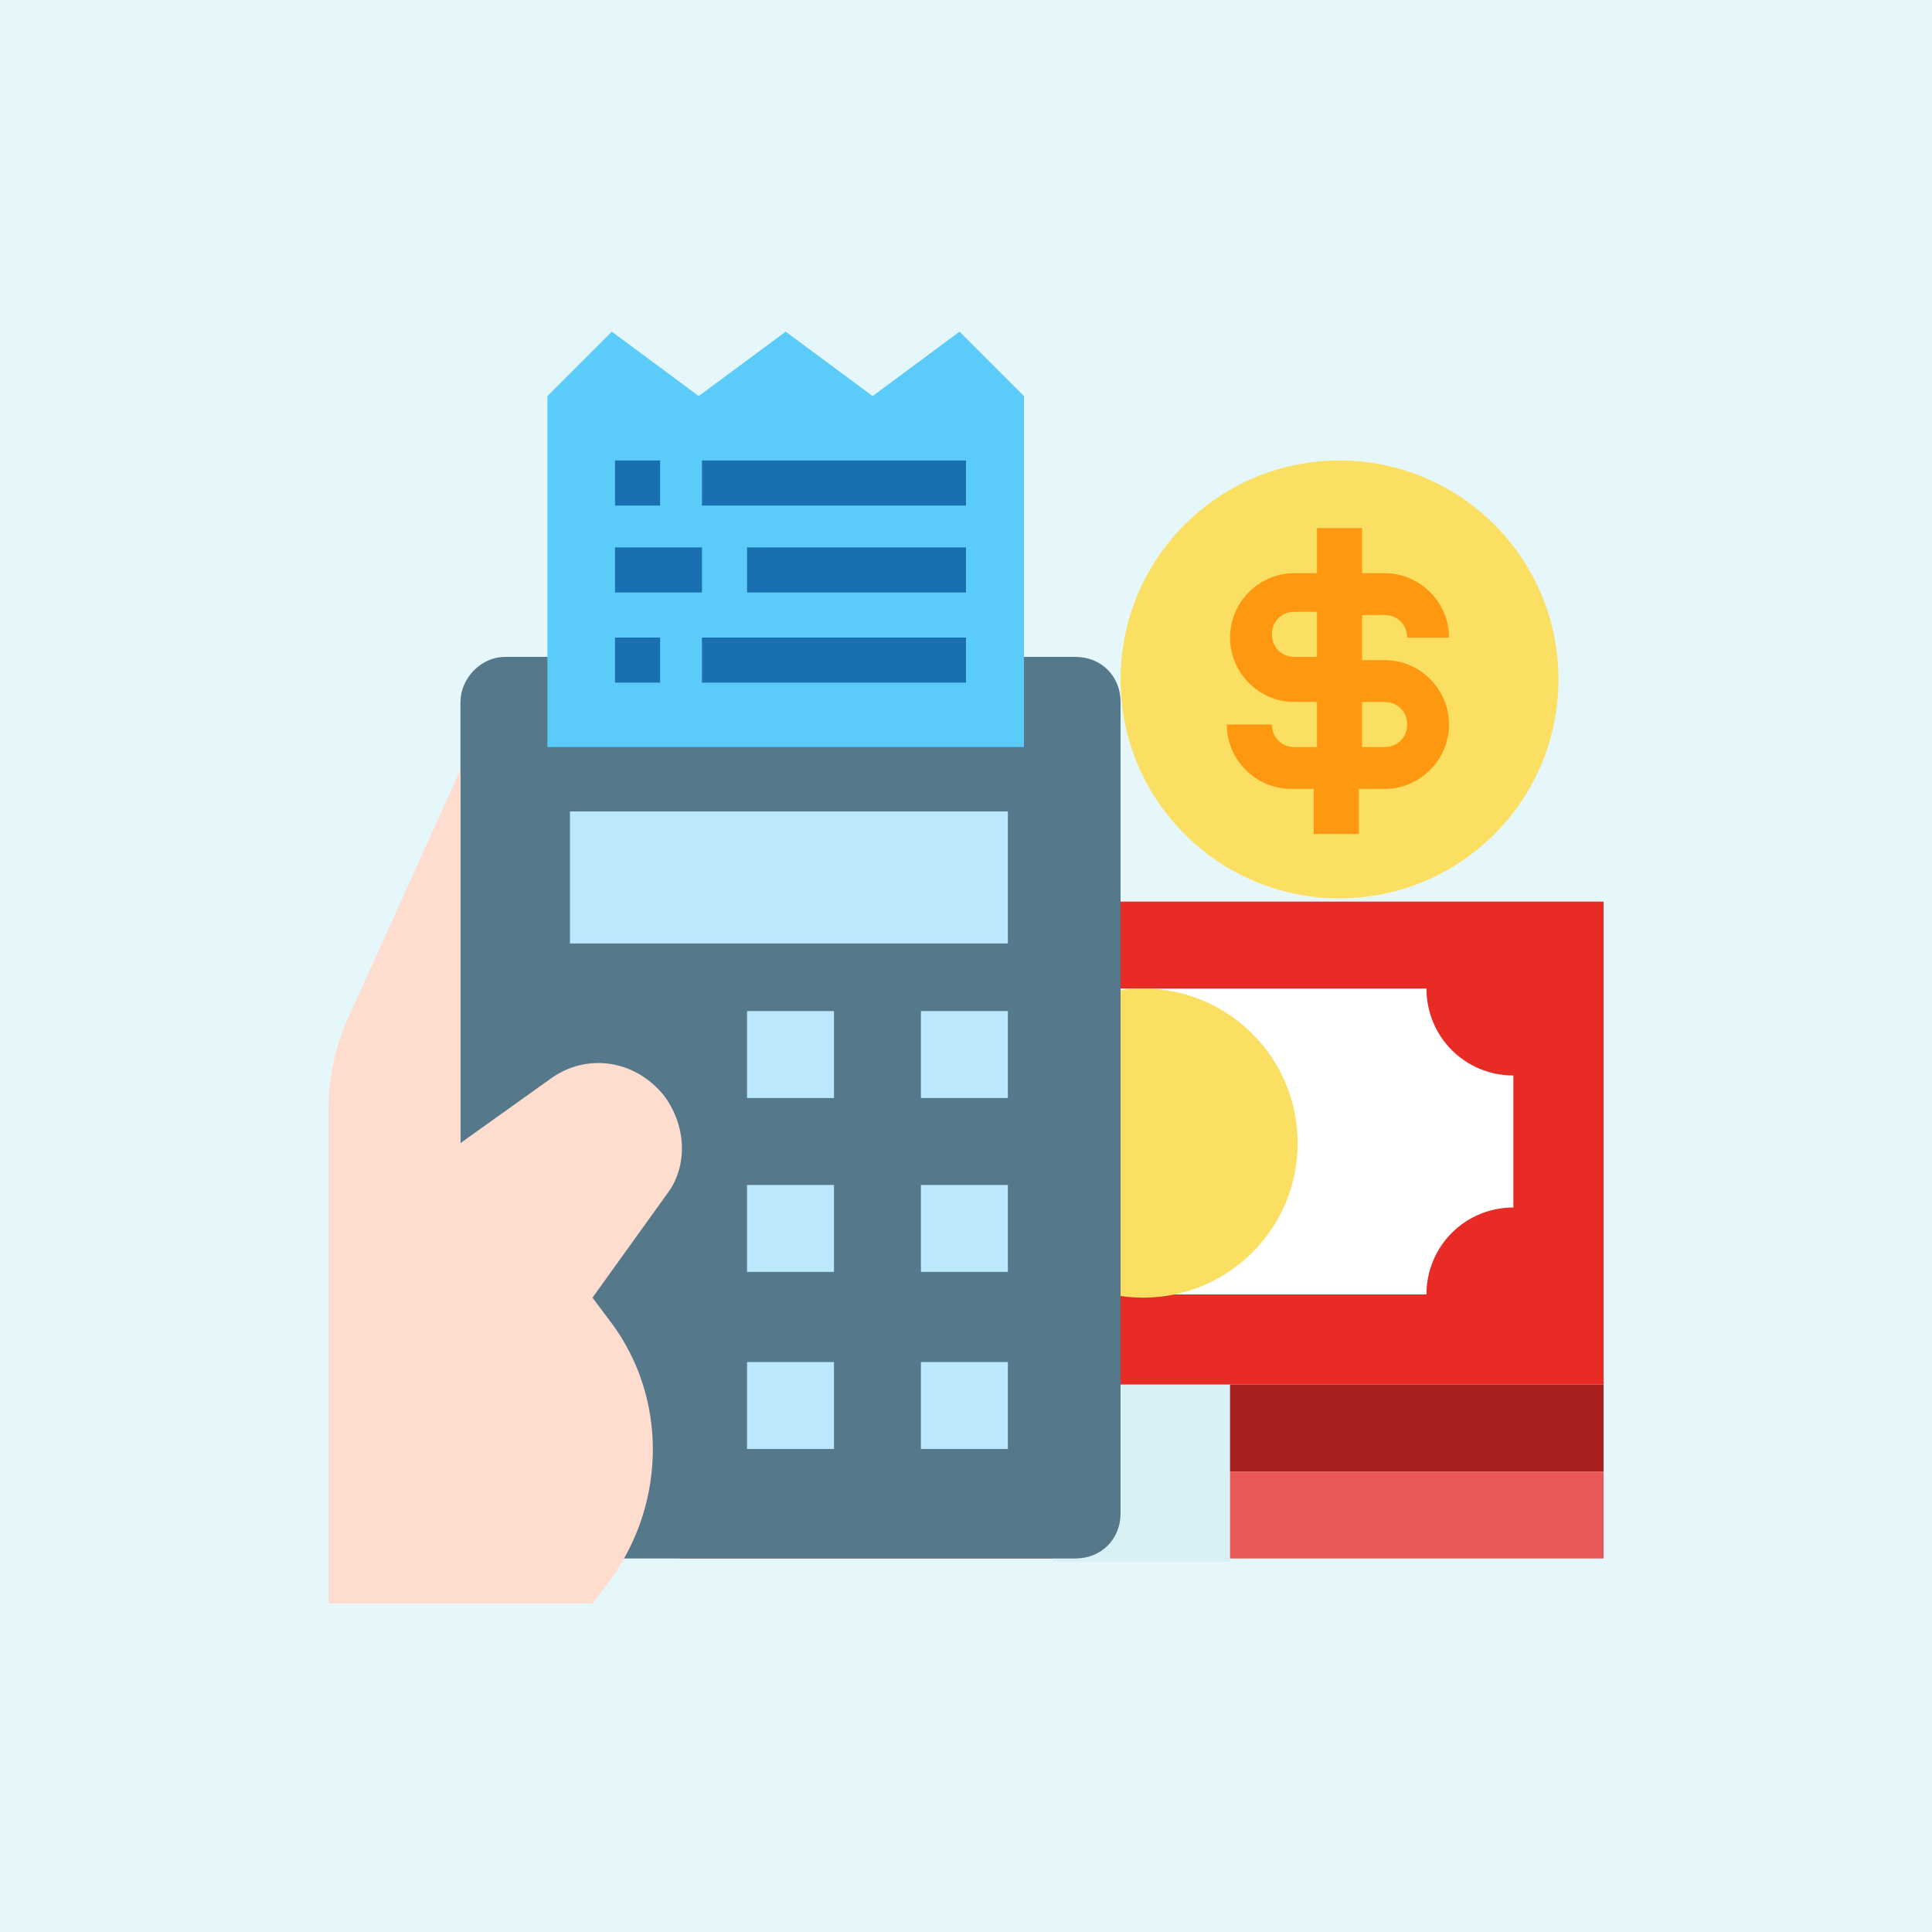
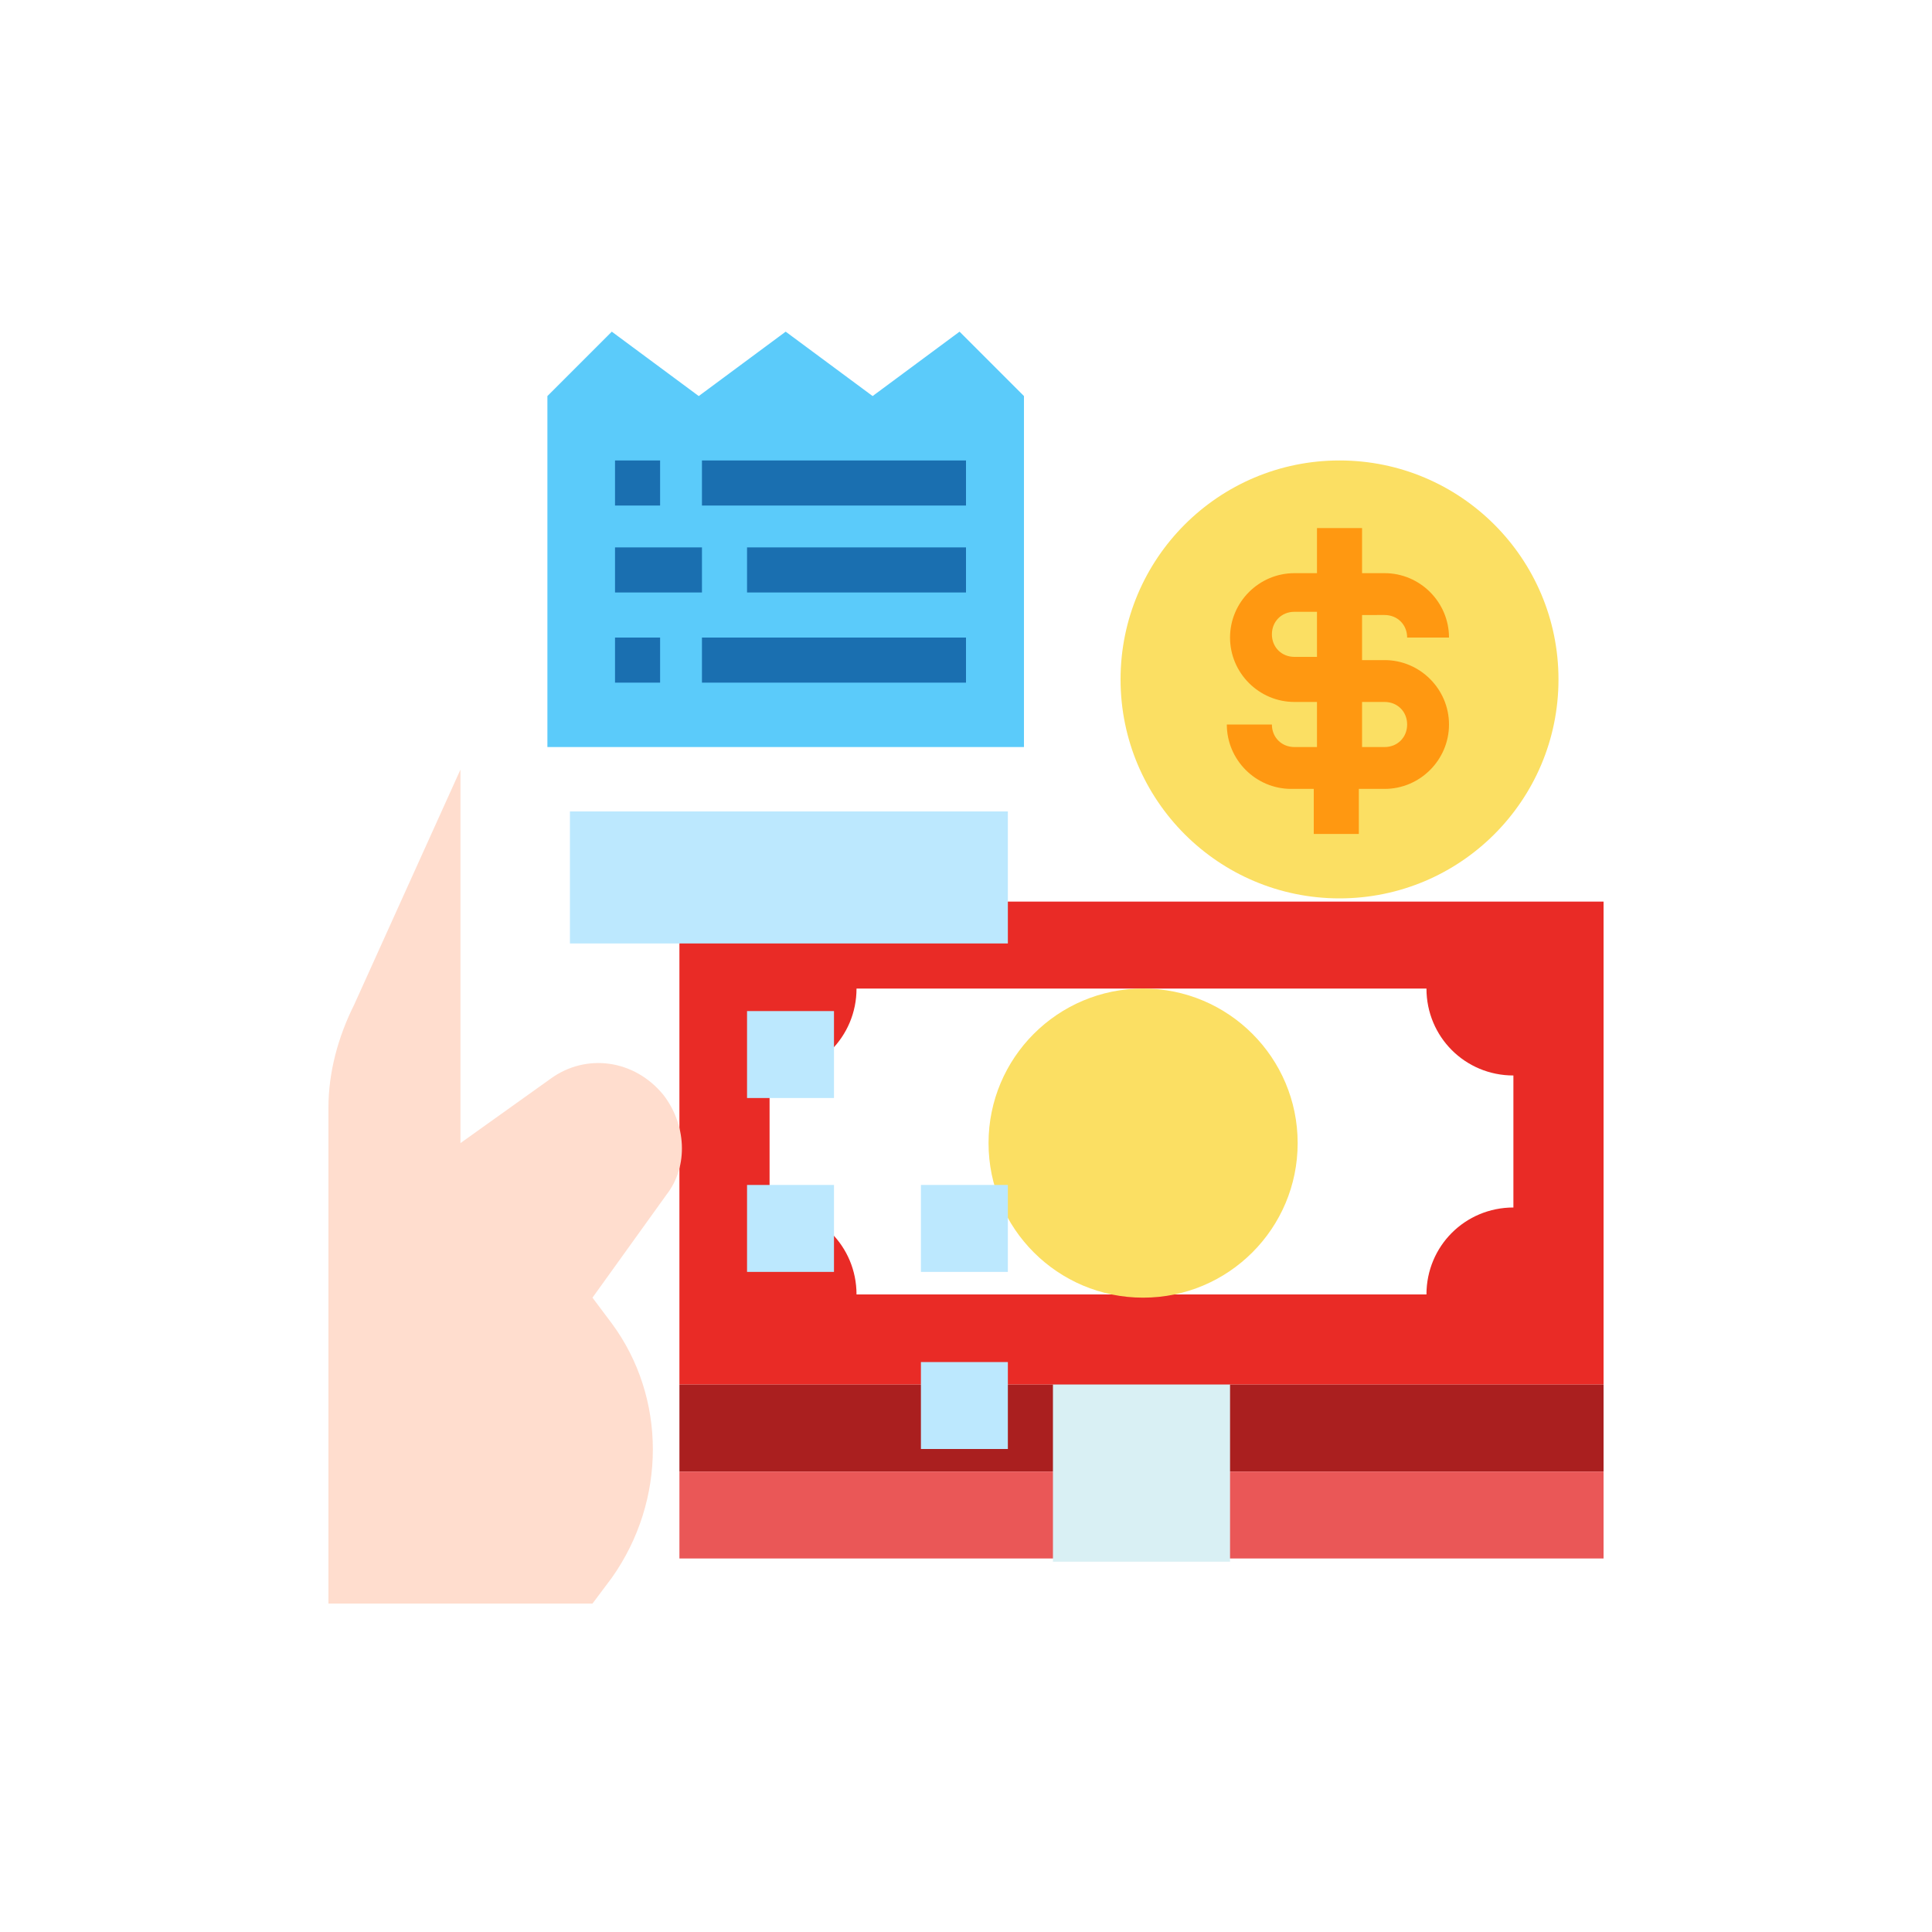
<svg xmlns="http://www.w3.org/2000/svg" version="1.1" id="Accounting" x="0px" y="0px" width="60px" height="60px" viewBox="0 0 60 60" style="enable-background:new 0 0 60 60;" xml:space="preserve">
  <style type="text/css">
	.st0{fill:#E6F7FC;}
	.st1{fill:#E92B26;}
	.st2{fill:#FFFFFF;}
	.st3{fill:#FBDF63;}
	.st4{fill:#AA1F1F;}
	.st5{fill:#EA5757;}
	.st6{fill:#D9F0F4;}
	.st7{fill:#56788B;}
	.st8{fill:#5BCBFA;}
	.st9{fill:#BCE8FE;}
	.st10{fill:#FFDDCE;}
	.st11{fill:#FF9811;}
	.st12{fill:#1A6FB0;}
</style>
-   <rect x="0" class="st0" width="60" height="60" />
  <path class="st1" d="M41.6,28H29.3h-8.2v15h8.2h12.3h8.2V28H41.6z" />
  <path class="st2" d="M44.3,30.7H26.6c0,1.5-1.2,2.7-2.7,2.7v4.1c1.5,0,2.7,1.2,2.7,2.7h17.7c0-1.5,1.2-2.7,2.7-2.7v-4.1  C45.5,33.4,44.3,32.2,44.3,30.7z" />
  <circle class="st3" cx="35.5" cy="35.5" r="4.8" />
  <path class="st4" d="M21.1,43h28.7v2.7H21.1V43z" />
  <path class="st5" d="M21.1,45.7h28.7v2.7H21.1V45.7z" />
  <path class="st6" d="M32.7,43h5.5v5.5h-5.5V43z" />
-   <path class="st7" d="M15.7,20.4h17.7c0.8,0,1.4,0.6,1.4,1.4v25.2c0,0.8-0.6,1.4-1.4,1.4H15.7c-0.8,0-1.4-0.6-1.4-1.4V21.8  C14.3,21.1,14.9,20.4,15.7,20.4z" />
  <path class="st8" d="M32,23.2H17V12.3l2-2l2.7,2l2.7-2l2.7,2l2.7-2l2,2V23.2z" />
  <g>
    <path class="st9" d="M23.2,31.4h2.7v2.7h-2.7V31.4z" />
    <path class="st9" d="M23.2,36.8h2.7v2.7h-2.7V36.8z" />
-     <path class="st9" d="M23.2,42.3h2.7V45h-2.7V42.3z" />
-     <path class="st9" d="M28.6,31.4h2.7v2.7h-2.7V31.4z" />
+     <path class="st9" d="M23.2,42.3h2.7V45V42.3z" />
    <path class="st9" d="M28.6,36.8h2.7v2.7h-2.7V36.8z" />
    <path class="st9" d="M28.6,42.3h2.7V45h-2.7V42.3z" />
    <path class="st9" d="M17.7,25.2h13.6v4.1H17.7V25.2z" />
  </g>
  <path class="st10" d="M14.3,23.9L11,31.2c-0.5,1-0.8,2.1-0.8,3.2v15.4h8.2L19,49c1.7-2.4,1.7-5.6,0-7.9l-0.6-0.8l2.3-3.2  c0.7-0.9,0.6-2.2-0.1-3.1c-0.9-1.1-2.4-1.3-3.5-0.5l-2.8,2V23.9z" />
  <circle class="st3" cx="41.6" cy="21.1" r="6.8" />
  <path class="st11" d="M40.2,23.2c-0.4,0-0.7-0.3-0.7-0.7h-1.4c0,1.1,0.9,2,2,2h0.7v1.4h1.4v-1.4H43c1.1,0,2-0.9,2-2c0-1.1-0.9-2-2-2  h-0.7v-1.4H43c0.4,0,0.7,0.3,0.7,0.7H45c0-1.1-0.9-2-2-2h-0.7v-1.4h-1.4v1.4h-0.7c-1.1,0-2,0.9-2,2c0,1.1,0.9,2,2,2h0.7v1.4H40.2z   M42.3,21.8H43c0.4,0,0.7,0.3,0.7,0.7c0,0.4-0.3,0.7-0.7,0.7h-0.7V21.8z M40.2,20.4c-0.4,0-0.7-0.3-0.7-0.7s0.3-0.7,0.7-0.7h0.7v1.4  H40.2z" />
  <path class="st12" d="M19.1,14.3h1.4v1.4h-1.4V14.3z" />
  <path class="st12" d="M21.8,14.3H30v1.4h-8.2V14.3z" />
  <path class="st12" d="M19.1,17h2.7v1.4h-2.7V17z" />
  <path class="st12" d="M23.2,17H30v1.4h-6.8V17z" />
  <path class="st12" d="M19.1,19.8h1.4v1.4h-1.4V19.8z" />
  <path class="st12" d="M21.8,19.8H30v1.4h-8.2V19.8z" />
</svg>